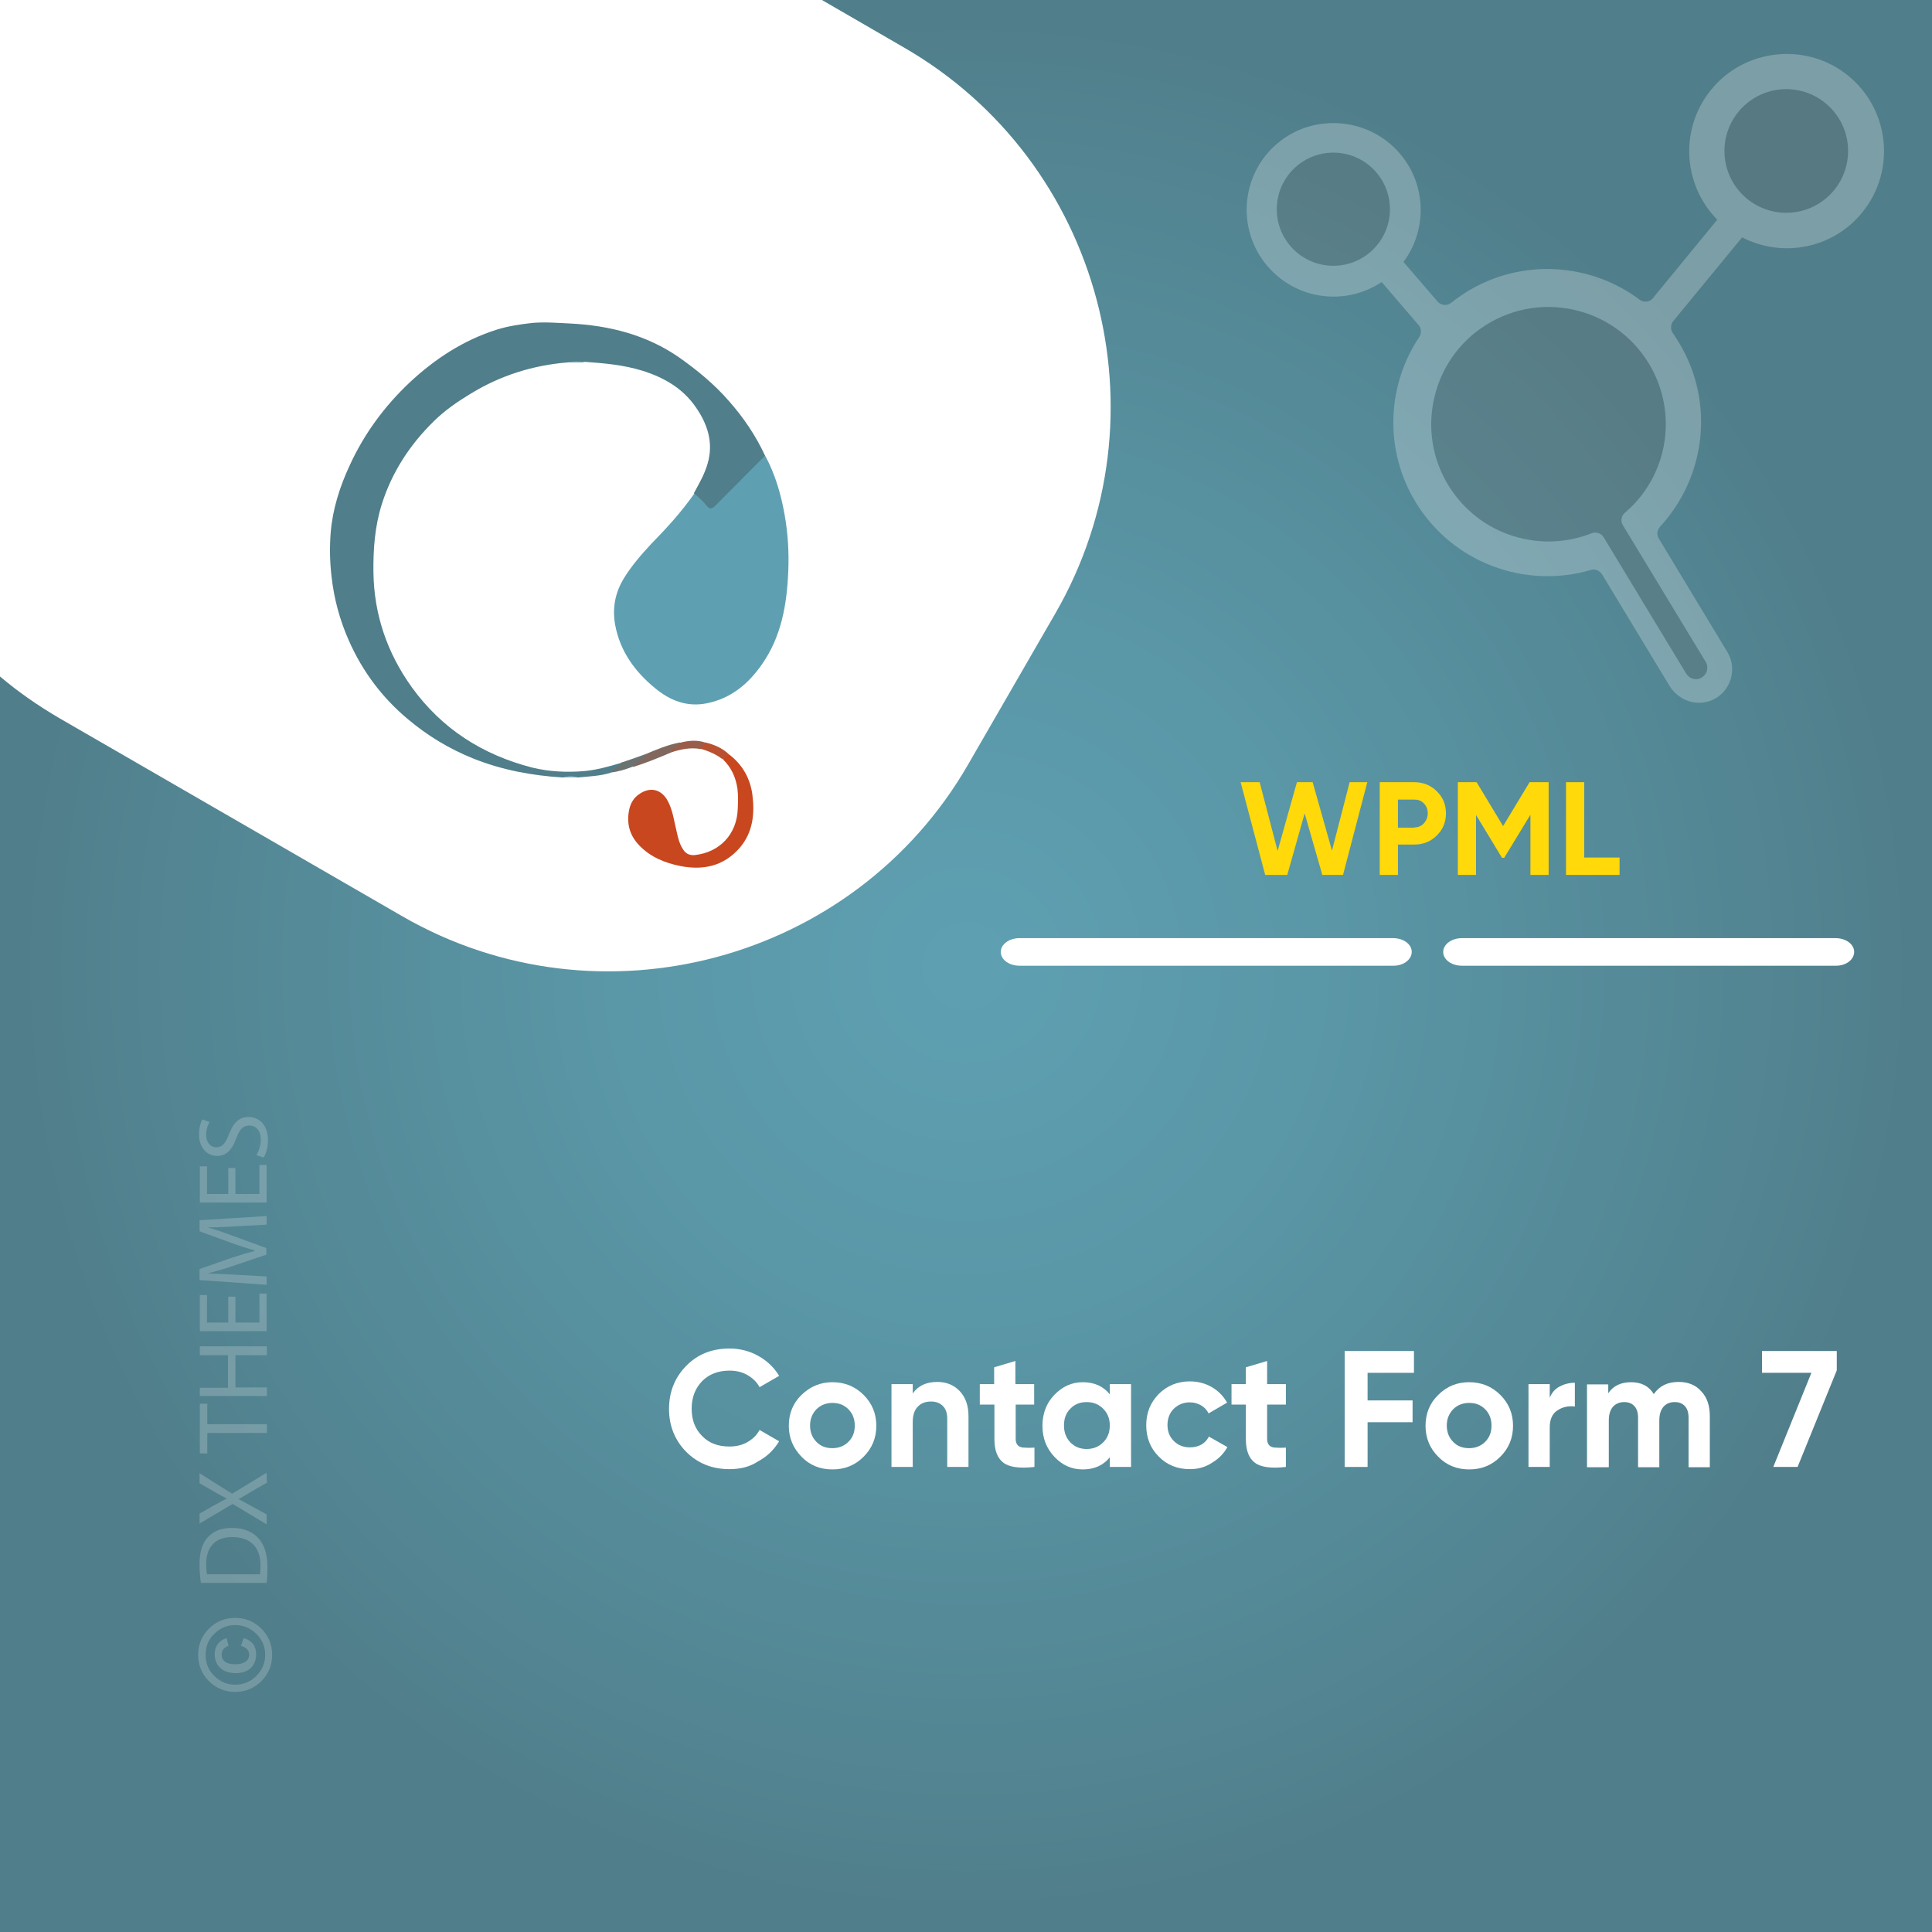
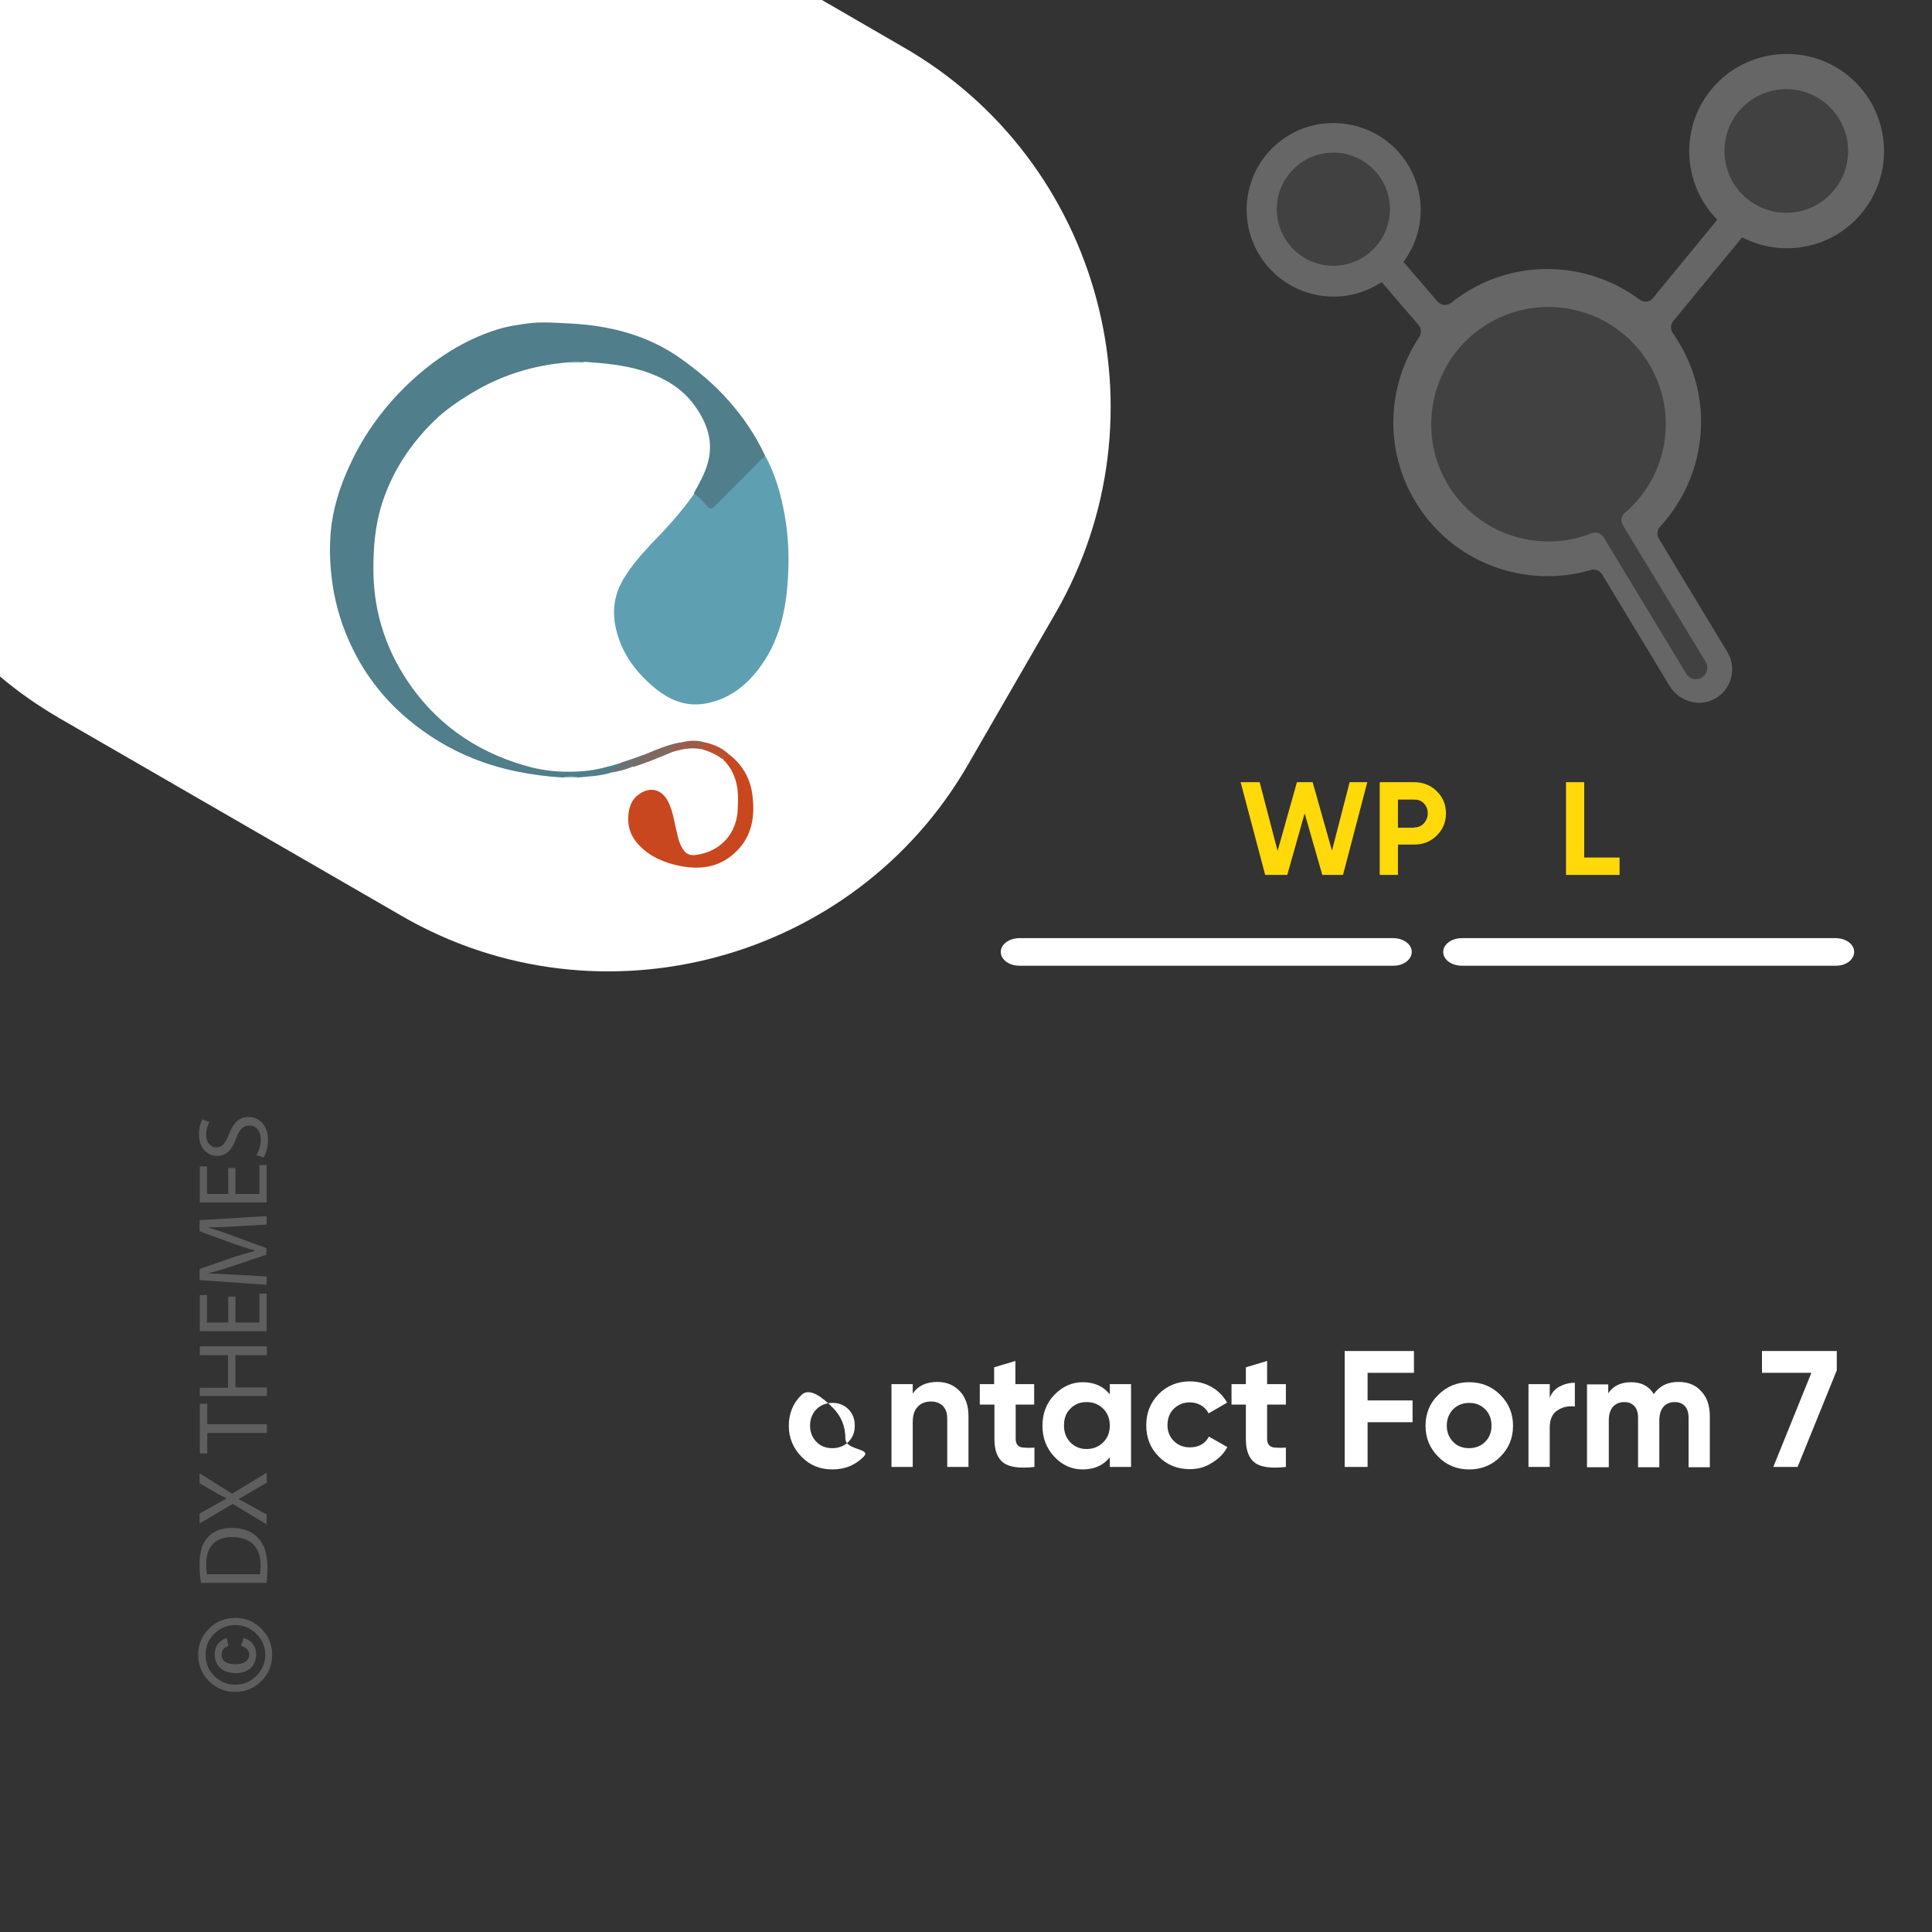
<svg xmlns="http://www.w3.org/2000/svg" version="1.1" id="Layer_1" x="0px" y="0px" viewBox="0 0 700 700" style="enable-background:new 0 0 700 700;" xml:space="preserve">
  <rect x="0" y="0" width="700" height="700" fill="#333333" stroke="none" />
  <style type="text/css">
	.st0{fill:url(#SVGID_1_);}
	.st1{fill:#FFFFFF;}
	.st2{fill:none;}
	.st3{fill:#FFD90A;}
	.st4{opacity:0.22;}
	.st5{fill:#F6F6F6;}
	.st6{opacity:0.25;}
	.st7{fill:#6B6B6B;}
	.st8{fill:#507E8A;}
	.st9{fill:#5EA0B2;}
	.st10{fill:#C8471F;}
	.st11{fill:#81685F;}
	.st12{fill:#9A5D49;}
	.st13{fill:#B95130;}
	.st14{fill:#6A7272;}
	.st15{fill:#85B7C5;}
</style>
  <radialGradient id="SVGID_1_" cx="350.773" cy="348.478" r="349.72" gradientTransform="matrix(1.001 0 0 -1.001 -1.054 698.756)" gradientUnits="userSpaceOnUse">
    <stop offset="0" style="stop-color:#5EA0B2" />
    <stop offset="0.365" style="stop-color:#5A97A7" />
    <stop offset="1" style="stop-color:#507E8A" />
  </radialGradient>
-   <rect class="st0" width="700" height="700" />
  <path class="st1" d="M327.5,17.2L297.8,0H0v245.1c6.6,5.6,13.8,10.6,21.5,15.1L145.8,332c71.4,41.2,163.7,16.5,204.9-54.9l31.7-54.9  C423.7,150.6,399,58.4,327.5,17.2z" />
  <g>
    <rect x="353" y="283.4" class="st2" width="330.2" height="57.9" />
    <path class="st3" d="M458.4,317l-8.9-33.6h6.9l6.5,24.9l7-24.9h5.7l7,24.8l6.4-24.8h6.4l-8.8,33.6h-7.5l-6.4-22.3l-6.3,22.3H458.4z   " />
    <path class="st3" d="M512.4,283.4c3.2,0,6,1.1,8.2,3.3c2.2,2.2,3.3,4.8,3.3,8s-1.1,5.8-3.3,8s-4.9,3.3-8.2,3.3h-5.9v11h-6.6v-33.6   L512.4,283.4L512.4,283.4z M512.4,299.8c1.4,0,2.6-0.5,3.5-1.5s1.4-2.2,1.4-3.6c0-1.5-0.5-2.7-1.4-3.6c-0.9-1-2.1-1.4-3.5-1.4h-5.9   v10.2h5.9V299.8z" />
-     <path class="st3" d="M561.1,283.4V317h-6.6v-21.8l-9.5,15.6h-0.8l-9.4-15.5V317h-6.6v-33.6h6.8l9.6,15.9l9.6-15.9H561.1z" />
    <path class="st3" d="M574,310.7h12.8v6.3h-19.4v-33.6h6.6L574,310.7L574,310.7z" />
  </g>
  <g>
    <path class="st1" d="M511.5,344.9c0-2.8-3-5-6.8-5H369.4c-3.7,0-6.8,2.2-6.8,5s3,5,6.8,5h135.3C508.4,350,511.5,347.7,511.5,344.9z   " />
    <path class="st1" d="M671.8,344.9c0-2.8-3-5-6.8-5H529.7c-3.7,0-6.8,2.2-6.8,5s3,5,6.8,5H665C668.8,350,671.8,347.7,671.8,344.9z" />
  </g>
  <g class="st4">
    <rect x="71.1" y="401.9" class="st2" width="42.3" height="211" />
    <path class="st5" d="M71.8,599.6c0-3.7,1.3-6.9,3.9-9.5s5.8-3.9,9.5-3.9s6.9,1.3,9.5,3.9s3.9,5.8,3.9,9.5s-1.3,6.9-3.9,9.5   s-5.8,3.9-9.5,3.9s-6.9-1.3-9.5-3.9S71.8,603.3,71.8,599.6z M74.5,599.6c0,3,1,5.5,3.1,7.6s4.6,3.2,7.6,3.2s5.6-1.1,7.7-3.2   s3.2-4.7,3.2-7.6c0-3-1.1-5.5-3.2-7.6s-4.7-3.2-7.7-3.2s-5.5,1.1-7.6,3.2C75.5,594,74.5,596.6,74.5,599.6z M87.3,596.3l1-2.8   c3,0.9,4.5,2.9,4.5,5.9c0,2.1-0.7,3.8-2,5s-3.1,1.8-5.4,1.8s-4.2-0.6-5.5-1.8c-1.4-1.2-2.1-2.9-2.1-5c0-2.9,1.4-4.9,4.3-5.9   l0.7,2.8c-1.6,0.6-2.5,1.6-2.5,3.1c0,2.4,1.7,3.6,5,3.6c1.5,0,2.7-0.3,3.6-0.9c0.9-0.6,1.4-1.5,1.4-2.6   C90.3,598,89.3,596.9,87.3,596.3z" />
    <path class="st5" d="M72.8,573.5c-0.3-1.9-0.5-4.2-0.5-6.7c0-4.5,1-7.7,3-9.8c2-2.2,4.8-3.4,8.7-3.4c4,0,7.2,1.2,9.4,3.5   c2.3,2.3,3.5,6,3.5,10.7c0,2.2-0.1,4.1-0.3,5.7H72.8z M94.2,570.4c0.1-0.8,0.2-1.9,0.2-3.2c0-6.7-3.7-10.3-10.3-10.3   c-5.7,0-9.4,3.2-9.4,9.8c0,1.6,0.1,2.8,0.3,3.7H94.2z" />
    <path class="st5" d="M96.7,537.2l-5.4,3.1c-2.1,1.3-3.4,2.1-4.8,2.8v0.1c1.4,0.7,2.7,1.4,4.8,2.6l5.3,2.9v3.6l-12.3-7.4l-12,7.1   v-3.6l5.7-3.2c1.6-0.9,2.8-1.6,4.1-2.2v-0.1c-1.4-0.7-2.6-1.3-4.1-2.2l-5.7-3.3v-3.6l11.8,7.4l12.5-7.6L96.7,537.2L96.7,537.2z" />
    <path class="st5" d="M75.1,519.2v7.4h-2.7v-18h2.7v7.4h21.6v3.2L75.1,519.2L75.1,519.2z" />
    <path class="st5" d="M72.4,502.8h10.2V491H72.4v-3.2h24.3v3.2H85.3v11.7h11.4v3.1H72.4V502.8z" />
    <path class="st5" d="M85.3,469.8v9.4H94v-10.5h2.6v13.6H72.4v-13.1H75v10h7.7v-9.4H85.3z" />
    <path class="st5" d="M86,444.3c-3.4,0.2-7.5,0.4-10.5,0.4v0.1c2.8,0.8,5.9,1.8,9.2,3.1l11.8,4.3v2.4l-11.6,3.9   c-3.4,1.2-6.6,2.1-9.4,2.8v0.1c3,0.1,7.1,0.3,10.7,0.5l10.4,0.6v3l-24.3-1.7v-4l11.7-4.1c3-1,5.7-1.8,8.2-2.4V453   c-2.4-0.6-5.1-1.5-8.2-2.6l-11.7-4.3v-4l24.3-1.5v3.1L86,444.3z" />
    <path class="st5" d="M85.3,423.2v9.4H94v-10.5h2.6v13.6H72.4v-13.1H75v10h7.7v-9.4H85.3z" />
    <path class="st5" d="M92.9,418.5c0.9-1.4,1.6-3.5,1.6-5.6c0-3.2-1.7-5.1-4.1-5.1c-2.3,0-3.6,1.3-4.8,4.6c-1.4,4-3.5,6.4-6.9,6.4   c-3.8,0-6.6-3.1-6.6-7.8c0-2.5,0.6-4.3,1.2-5.4l2.6,0.9c-0.4,0.8-1.2,2.4-1.2,4.6c0,3.3,2,4.6,3.6,4.6c2.3,0,3.4-1.5,4.7-4.8   c1.6-4.1,3.6-6.2,7.1-6.2c3.7,0,7,2.8,7,8.5c0,2.3-0.7,4.9-1.6,6.2L92.9,418.5z" />
  </g>
  <g class="st6">
    <path class="st1" d="M667.9,26.1c-14.5-10.4-34.9-8.2-46.8,5.1c-12.7,14.1-11.8,35.3,1.1,48.4L598.9,108c-1.2,1.5-3.3,1.7-4.8,0.6   c-17.6-13.2-42.3-15.2-62.3-3.1c-2.1,1.3-4.1,2.7-6,4.2c-1.5,1.2-3.6,1-4.9-0.4l-12.4-14.4c9.1-12.2,8.4-29.8-3.1-41.2   c-11-10.9-28.7-12.2-41.1-2.9c-14.7,11-16.8,32-5,45.7c10.5,12.2,28.2,14.4,41.3,5.7l13.4,15.6c1,1.2,1.1,2.9,0.3,4.2   c-11.7,17.4-13,40.8-1.4,59.9c13.4,22.1,39.8,31.6,63.5,24.6c1.5-0.5,3.1,0.2,4,1.5l24.5,40.5c3.3,5.4,10.1,7.7,15.8,5   c6.5-3.1,8.8-11.2,5.2-17.2L601,195.1c-0.8-1.3-0.6-3,0.4-4.2c16.5-17.8,20.1-45,6.9-66.8c-0.7-1.2-1.5-2.3-2.2-3.4   c-0.9-1.3-0.9-3,0.1-4.3l25-30.4c14.5,7.5,32.8,4.2,43.5-9C687.4,61.5,684.6,38.1,667.9,26.1z" />
    <path class="st7" d="M597.4,131.7c-12.7-20.9-40.5-27-60.9-12.7c-17.4,12.2-23,35.9-13,54.6c10.4,19.6,33.6,27.4,53.2,19.6   c1.6-0.6,3.4,0,4.3,1.4l29.9,49.4c0.9,1.5,2.7,2.4,4.4,2c2.9-0.7,4.1-3.9,2.7-6.2l-30-49.5c-0.9-1.5-0.6-3.4,0.7-4.5   C604.3,172.6,608.3,149.7,597.4,131.7z" />
    <circle class="st7" cx="483.1" cy="75.8" r="20.5" />
    <circle class="st7" cx="647.2" cy="54.7" r="22.4" />
  </g>
  <g>
    <path class="st8" d="M205.8,131.3c-12.6,1-24.4,4.7-35.2,11.3c-4.8,2.9-9.3,6-13.3,9.9c-8.7,8.5-15.3,18.5-19,30.3   c-2.5,8-3.1,16.2-3,24.5c0.2,15.4,5,29.3,13.9,41.7c10.9,15.1,25.7,24.5,43.6,29.1c6.1,1.5,12.4,1.8,18.7,1.3   c4.5-0.4,8.9-1.6,13.2-2.9c-0.2,2.1-2.2,2.4-3.5,3.5c-3.9,1.2-7.9,1.3-11.9,1.7c-1.8-0.3-3.6-0.3-5.4,0c-11.2-0.7-22-2.7-32.5-6.9   c-8.7-3.5-16.6-8.3-23.7-14.3c-9.3-7.8-16.4-17.3-21.3-28.4c-3.3-7.4-5.4-15.2-6.3-23.4c-0.6-5.2-0.7-10.4-0.3-15.6   c0.7-8.6,3.3-16.8,7-24.7c5.2-11.3,12.5-21.2,21.6-29.8c9.2-8.6,19.6-15.4,31.7-19.2c4.2-1.3,8.4-1.9,12.8-2.4   c4.6-0.4,9,0,13.5,0.2c14.3,0.7,27.9,4.1,39.8,12.4c6.5,4.6,12.7,9.7,17.9,15.7c5.3,6,9.7,12.5,13.1,19.8c-0.2,0.9-0.8,1.4-1.4,1.9   c-5.3,5.4-10.7,10.7-16,16c-2.2,2.1-2.4,2.2-4.6-0.1c-1.3-1.4-2.9-2.4-3.8-4.2c1.9-3.5,3.9-6.9,5-10.8c2.2-7.6-0.1-14.4-4.4-20.5   c-4.7-6.8-11.6-10.7-19.3-13.1c-6.8-2.1-13.8-2.7-20.8-3.2C210,131.1,207.9,131.1,205.8,131.3z" />
    <path class="st9" d="M251.5,178.9c1.8,1.2,3.2,2.8,4.6,4.4c1.2,1.4,1.9,1.1,3.1-0.1c5.4-5.5,10.9-10.9,16.3-16.4   c0.6-0.6,1.2-1.1,1.8-1.6c3.6,6.7,5.7,14,7,21.4c1.2,6.8,1.6,13.6,1.3,20.5c-0.5,12-2.5,23.6-9.6,33.7c-4.9,7-11.1,12.2-19.8,14   c-7.3,1.5-13.5-1-18.9-5.5c-7.3-6-12.6-13.3-14.4-22.8c-1.1-6-0.1-11.6,3.1-16.9c2.8-4.6,6.3-8.6,10-12.6   C241.5,191.4,246.9,185.5,251.5,178.9z" />
    <path class="st10" d="M264.1,273.3c4.9,3.7,7.7,8.7,8.5,14.6c0.9,7,0.2,13.7-4.6,19.3c-5.8,6.6-13.1,8.2-21.4,6.6   c-5.6-1.1-10.8-3.2-14.9-7.4c-3.6-3.7-4.8-8.1-3.7-13.2c0.5-2.2,1.6-4.1,3.5-5.4c4-2.9,8.2-1.9,10.5,2.5c1.8,3.4,2.2,7.1,3.1,10.7   c0.5,2.3,1,4.6,2.3,6.6c1,1.7,2.4,2.4,4.4,2.2c9-1,15.2-7.6,15.5-16.7c0.1-2.4,0.2-4.9-0.1-7.3c-0.6-4.1-2.2-7.7-5.2-10.6   C261.9,273.7,262.8,273.2,264.1,273.3z" />
    <path class="st11" d="M234,273.2c4-1.7,8.1-3.4,12.4-4.2c0.1,1.3-0.9,1.6-1.6,2.3c-0.6,0.5-1.4,0.7-1.8,1.4   c-4.5,1.9-9,3.8-13.7,5.2c-0.3-1.2,0.6-1.6,1.3-2.2C231.6,274.7,233,274.2,234,273.2z" />
    <path class="st12" d="M242.9,272.7c0.5-1.8,2.7-2.1,3.5-3.6c3.1-0.8,6.2-1.1,9.3,0c0.1,1.3-0.8,1.8-1.8,2.3   C250.1,270.7,246.5,271.5,242.9,272.7z" />
    <path class="st13" d="M253.8,271.3c0.6-0.8,1.2-1.5,1.8-2.3c3.2,0.8,6.1,2,8.5,4.3c-0.8,0.6-1.8,0.9-2.3,1.8   C259.5,273.3,256.7,272.1,253.8,271.3z" />
    <path class="st14" d="M234,273.2c0,1.1-1,1.3-1.6,1.8c-1.1,0.9-2.5,1.4-3.2,2.8c-2.6,1-5.2,1.8-7.9,2.1c0.8-1.6,2.7-1.9,3.5-3.5   C227.9,275.4,231,274.3,234,273.2z" />
    <path class="st9" d="M205.8,131.3c2.1-0.6,4.1-0.6,6.2,0C210,131.3,207.9,131.3,205.8,131.3z" />
    <path class="st15" d="M204.1,281.7c1.8-0.6,3.6-0.6,5.4,0C207.6,281.7,205.8,281.7,204.1,281.7z" />
  </g>
  <g>
    <rect x="137" y="380" class="st2" width="530" height="261" />
-     <path class="st1" d="M264.3,532.3c-6.3,0-11.5-2.1-15.7-6.3c-4.1-4.2-6.2-9.4-6.2-15.5c0-6.2,2.1-11.4,6.2-15.6   c4.1-4.2,9.3-6.3,15.7-6.3c3.8,0,7.3,0.9,10.5,2.7c3.2,1.8,5.7,4.2,7.5,7.2l-7.1,4.1c-1-1.9-2.5-3.3-4.4-4.4   c-1.9-1.1-4.1-1.6-6.5-1.6c-4.1,0-7.4,1.3-9.9,3.8c-2.5,2.6-3.8,5.9-3.8,10c0,4,1.2,7.3,3.8,9.9c2.5,2.6,5.8,3.8,9.9,3.8   c2.4,0,4.6-0.5,6.5-1.6c1.9-1.1,3.4-2.5,4.4-4.4l7.1,4.1c-1.8,3-4.3,5.5-7.5,7.2C271.7,531.5,268.2,532.3,264.3,532.3z" />
-     <path class="st1" d="M312.9,527.8c-3.1,3.1-6.8,4.6-11.3,4.6s-8.2-1.5-11.2-4.6s-4.6-6.8-4.6-11.2s1.5-8.2,4.6-11.2   s6.8-4.6,11.2-4.6s8.2,1.5,11.3,4.6c3.1,3.1,4.6,6.8,4.6,11.2S316,524.7,312.9,527.8z M295.8,522.4c1.5,1.6,3.5,2.3,5.8,2.3   c2.3,0,4.3-0.8,5.8-2.3c1.6-1.6,2.3-3.5,2.3-5.9s-0.8-4.4-2.3-5.9c-1.6-1.6-3.5-2.3-5.8-2.3c-2.3,0-4.3,0.8-5.8,2.3   c-1.5,1.6-2.3,3.5-2.3,5.9S294.3,520.9,295.8,522.4z" />
+     <path class="st1" d="M312.9,527.8c-3.1,3.1-6.8,4.6-11.3,4.6s-8.2-1.5-11.2-4.6s-4.6-6.8-4.6-11.2s1.5-8.2,4.6-11.2   s8.2,1.5,11.3,4.6c3.1,3.1,4.6,6.8,4.6,11.2S316,524.7,312.9,527.8z M295.8,522.4c1.5,1.6,3.5,2.3,5.8,2.3   c2.3,0,4.3-0.8,5.8-2.3c1.6-1.6,2.3-3.5,2.3-5.9s-0.8-4.4-2.3-5.9c-1.6-1.6-3.5-2.3-5.8-2.3c-2.3,0-4.3,0.8-5.8,2.3   c-1.5,1.6-2.3,3.5-2.3,5.9S294.3,520.9,295.8,522.4z" />
    <path class="st1" d="M339.6,500.7c3.3,0,6,1.1,8.1,3.3c2.1,2.2,3.2,5.2,3.2,9.1v18.4h-7.7V514c0-2-0.5-3.5-1.6-4.6   c-1.1-1.1-2.5-1.6-4.3-1.6c-2,0-3.6,0.6-4.8,1.9c-1.2,1.2-1.8,3.1-1.8,5.6v16.2H323v-30h7.7v3.4   C332.6,502.1,335.6,500.7,339.6,500.7z" />
    <path class="st1" d="M374.7,508.9H368v12.5c0,1,0.3,1.8,0.8,2.3c0.5,0.5,1.3,0.8,2.3,0.8c1,0.1,2.2,0.1,3.7,0v7   c-5.3,0.6-9.1,0.1-11.2-1.5c-2.2-1.6-3.3-4.5-3.3-8.6v-12.5H355v-7.4h5.2v-6.1l7.7-2.3v8.4h6.8V508.9z" />
    <path class="st1" d="M402.1,501.5h7.7v30h-7.7V528c-2.3,2.9-5.6,4.4-9.8,4.4c-4,0-7.4-1.5-10.3-4.6s-4.3-6.8-4.3-11.2   s1.4-8.2,4.3-11.2s6.3-4.6,10.3-4.6c4.2,0,7.5,1.5,9.8,4.4V501.5z M387.8,522.6c1.6,1.6,3.5,2.4,5.9,2.4s4.4-0.8,6-2.4   c1.6-1.6,2.4-3.6,2.4-6.1c0-2.5-0.8-4.5-2.4-6.1s-3.6-2.4-6-2.4s-4.4,0.8-5.9,2.4c-1.6,1.6-2.3,3.6-2.3,6.1   C385.5,519,386.3,521,387.8,522.6z" />
    <path class="st1" d="M431.1,532.3c-4.5,0-8.3-1.5-11.3-4.6c-3-3-4.5-6.8-4.5-11.3c0-4.5,1.5-8.2,4.5-11.3c3-3,6.8-4.6,11.3-4.6   c2.9,0,5.6,0.7,8,2.1c2.4,1.4,4.2,3.3,5.5,5.6l-6.7,3.9c-0.6-1.2-1.5-2.2-2.7-2.9c-1.2-0.7-2.6-1.1-4.1-1.1c-2.3,0-4.2,0.8-5.8,2.3   c-1.5,1.5-2.3,3.5-2.3,5.9c0,2.4,0.8,4.3,2.3,5.8c1.5,1.5,3.4,2.3,5.8,2.3c1.6,0,2.9-0.3,4.2-1c1.2-0.7,2.1-1.7,2.7-2.9l6.7,3.8   c-1.3,2.4-3.2,4.3-5.6,5.7C436.7,531.6,434.1,532.3,431.1,532.3z" />
    <path class="st1" d="M465.9,508.9h-6.8v12.5c0,1,0.3,1.8,0.8,2.3c0.5,0.5,1.3,0.8,2.3,0.8c1,0.1,2.2,0.1,3.7,0v7   c-5.3,0.6-9.1,0.1-11.2-1.5c-2.2-1.6-3.3-4.5-3.3-8.6v-12.5h-5.2v-7.4h5.2v-6.1l7.7-2.3v8.4h6.8V508.9z" />
    <path class="st1" d="M512.3,497.4h-16.8v10h16.3v7.9h-16.3v16.2h-8.3v-42h25.1V497.4z" />
    <path class="st1" d="M543.6,527.8c-3.1,3.1-6.8,4.6-11.3,4.6c-4.4,0-8.2-1.5-11.2-4.6c-3.1-3.1-4.6-6.8-4.6-11.2s1.5-8.2,4.6-11.2   c3.1-3.1,6.8-4.6,11.2-4.6c4.4,0,8.2,1.5,11.3,4.6s4.6,6.8,4.6,11.2S546.7,524.7,543.6,527.8z M526.5,522.4   c1.5,1.6,3.5,2.3,5.8,2.3c2.3,0,4.3-0.8,5.8-2.3c1.6-1.6,2.3-3.5,2.3-5.9s-0.8-4.4-2.3-5.9c-1.6-1.6-3.5-2.3-5.8-2.3   c-2.3,0-4.3,0.8-5.8,2.3c-1.5,1.6-2.3,3.5-2.3,5.9S525,520.9,526.5,522.4z" />
    <path class="st1" d="M561.4,506.7c0.7-1.9,1.9-3.4,3.6-4.3s3.5-1.4,5.6-1.4v8.6c-2.4-0.3-4.5,0.2-6.3,1.4c-1.9,1.2-2.8,3.3-2.8,6.2   v14.3h-7.7v-30h7.7V506.7z" />
    <path class="st1" d="M608.2,500.7c3.4,0,6.2,1.1,8.2,3.4c2.1,2.2,3.1,5.2,3.1,9v18.5h-7.7v-17.9c0-1.8-0.4-3.2-1.3-4.2   c-0.9-1-2.1-1.5-3.7-1.5c-1.8,0-3.1,0.6-4.1,1.7c-1,1.2-1.5,2.8-1.5,5v16.9h-7.7v-17.9c0-1.8-0.4-3.2-1.3-4.2s-2.1-1.5-3.7-1.5   c-1.7,0-3.1,0.6-4.1,1.7c-1,1.2-1.5,2.8-1.5,5v16.9H575v-30h7.7v3.2c1.8-2.7,4.6-4,8.3-4c3.7,0,6.4,1.4,8.2,4.3   C601.3,502.1,604.2,500.7,608.2,500.7z" />
    <path class="st1" d="M638.4,489.5h27.1v7l-14.2,35h-8.8l13.8-34.1h-17.9V489.5z" />
  </g>
</svg>